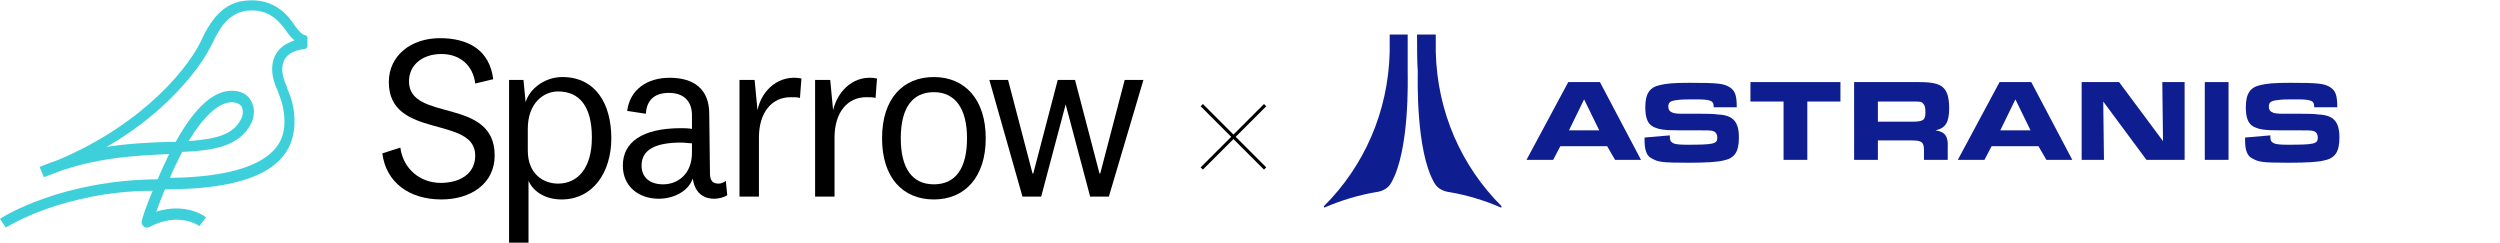
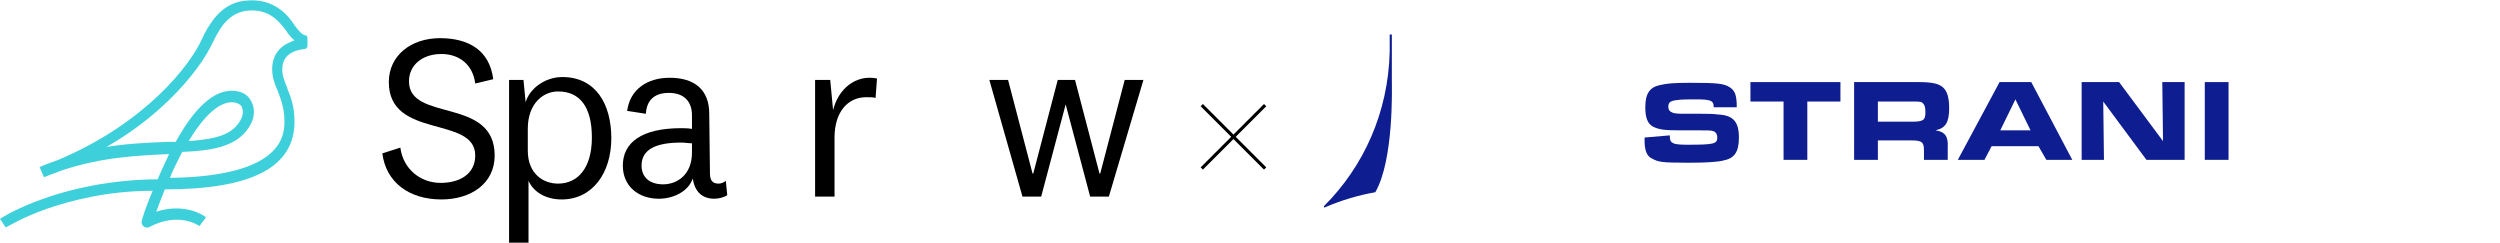
<svg xmlns="http://www.w3.org/2000/svg" version="1.1" id="Layer_1" x="0px" y="0px" viewBox="0 0 347.2 33.7" style="enable-background:new 0 0 347.2 33.7;" xml:space="preserve">
  <style type="text/css">
	.st0{fill:none;stroke:#000000;stroke-width:0.44;stroke-miterlimit:4.01;}
	.st1{fill-rule:evenodd;clip-rule:evenodd;fill:#3ED0DA;}
	.st2{fill:#0E1E90;}
	.st3{fill-rule:evenodd;clip-rule:evenodd;fill:#0E1E90;}
</style>
  <g>
    <path class="st0" d="M175.7,14.6l-8.8,8.8" />
    <path class="st0" d="M166.9,14.6l8.8,8.8" />
  </g>
  <path d="M53.1,21.3l2.5-0.8c0.4,3,2.8,4.9,5.6,4.9c2.6,0,4.8-1.2,4.8-3.8c0-5.6-12-2.2-12-10.2c0-3.7,3.1-6.1,7.1-6.1S68,7,68.5,11  L66,11.6c-0.3-2.5-2.1-4.1-4.7-4.1s-4.5,1.5-4.5,3.8c0,5.7,11.9,2.1,11.9,10.3c0,3.9-3.3,6.1-7.4,6.1C56.8,27.7,53.6,25.3,53.1,21.3  L53.1,21.3L53.1,21.3z" />
  <path d="M73,14.2c0.5-1.8,2.6-3.5,5.1-3.5c4.6,0,6.8,3.7,6.8,8.5s-2.6,8.5-6.9,8.5c-2.4,0-4-1.2-4.6-2.6v8.6h-2.7V11.1h2L73,14.2  L73,14.2L73,14.2z M73.3,20.9c0,3.3,2.2,4.6,4.2,4.6c2.7,0,4.7-2.1,4.7-6.4s-1.7-6.4-4.7-6.4c-2,0-4.2,1.6-4.2,5.2V20.9L73.3,20.9  L73.3,20.9z" />
  <path d="M98.6,24.1c0,1,0.4,1.4,1.2,1.4c0.4,0,0.8-0.2,1-0.4l0.2,2c-0.4,0.3-1.2,0.5-1.8,0.5c-1.2,0-2.1-0.5-2.6-1.5  c-0.2-0.4-0.3-0.8-0.4-1.3c-0.6,1.8-2.7,2.8-4.7,2.8c-2.8,0-5-1.7-5-4.6c0-3.2,2.6-5.2,8.1-5.2c0.4,0,0.9,0,1.5,0.1V16  c0-1.9-1.1-3.1-3.2-3.1s-3.1,1.1-3.2,2.9l-2.6-0.4c0.4-3,2.8-4.6,5.9-4.6c3.4,0,5.5,1.6,5.5,5L98.6,24.1L98.6,24.1L98.6,24.1  L98.6,24.1L98.6,24.1z M96.1,19.9c-0.4,0-1-0.1-1.5-0.1c-3.6,0-5.5,1-5.5,3.2c0,1.6,1.1,2.6,3,2.6s4-1.3,4-4.4V19.9L96.1,19.9  L96.1,19.9z" />
-   <path d="M111.1,13.6c-0.3-0.1-0.8-0.1-1.3-0.1c-2.6,0-4.4,2.1-4.4,5.6v8.2h-2.7V11.1h2.1l0.4,4.2c0.6-2.9,3.1-5,6.1-4.4L111.1,13.6  L111.1,13.6L111.1,13.6z" />
  <path d="M121.6,13.6c-0.3-0.1-0.8-0.1-1.3-0.1c-2.6,0-4.4,2.1-4.4,5.6v8.2h-2.7V11.1h2.1l0.4,4.2c0.7-2.9,3.1-5,6.1-4.4L121.6,13.6  L121.6,13.6L121.6,13.6z" />
-   <path d="M129.7,27.7c-4.3,0-7.2-3-7.2-8.5s2.9-8.5,7.2-8.5c4.3,0,7.2,3.1,7.2,8.5S134,27.7,129.7,27.7z M129.7,12.8  c-3,0-4.6,2.2-4.6,6.4s1.6,6.4,4.6,6.4s4.6-2.2,4.6-6.4S132.6,12.8,129.7,12.8z" />
  <path d="M149.3,11.1l3.4,13h0.1l3.4-13h2.6L154,27.3h-2.6L148,14.5l0,0l-3.4,12.8H142l-4.6-16.2h2.6l3.4,13h0.1l3.4-13L149.3,11.1  L149.3,11.1L149.3,11.1z" />
  <path class="st1" d="M28.1,5.3c0.4-0.9,1-1.9,1.7-2.8c1-1.2,2.3-2.2,4.2-2.4c4.2-0.5,6.2,2.3,6.9,3.4c0.6,0.8,1,1.3,1.5,1.4  c0.2,0,0.3,0.2,0.3,0.4v1.1c0,0.2-0.2,0.4-0.4,0.4c-0.9,0.1-3.1,0.5-3.1,2.8c0,0.9,0.3,1.7,0.7,2.6v0.1c0.5,1.2,1,2.5,1,4.6  c0,6.3-5.9,9.4-18,9.4c-0.5,1.2-0.9,2.3-1.2,3.1c4-1.3,6.8,0.6,6.9,0.8l-0.9,1.2c-0.1-0.1-2.9-2-6.9,0.1c-0.1,0.1-0.2,0.1-0.4,0.1  c-0.2,0-0.4-0.1-0.5-0.2c-0.2-0.2-0.3-0.5-0.2-0.8l0,0l0,0c0.1-0.4,0.6-2,1.5-4.1c-6.4,0-11.5,1.4-14.7,2.5  c-3.4,1.2-5.3,2.4-5.7,2.6L0,30.4c0.7-0.5,8.8-5.4,21.9-5.5c0.4-1,0.9-2,1.4-3.1c0-0.1,0.1-0.2,0.1-0.2c0-0.1,0.1-0.2,0.1-0.2h-0.1  c-4.2,0.2-9.3,0.4-14.9,2.3c-0.7,0.3-1.4,0.5-2.1,0.8l0,0c-0.1,0-0.2,0.1-0.3,0.1l-0.6-1.4c0.9-0.4,1.8-0.7,2.6-1  C20.2,17.1,26.5,9,28.1,5.3L28.1,5.3L28.1,5.3z M34.2,1.5c3.3-0.4,4.7,1.7,5.5,2.7c0.3,0.5,0.7,1,1.2,1.4c-0.2,0.1-0.3,0.1-0.5,0.2  c-1.7,0.7-2.6,2-2.6,3.8c0,1.2,0.4,2.2,0.8,3.1c0.4,1.1,0.9,2.3,0.9,4.1s0,7.7-15.9,7.9c0.3-0.8,0.7-1.6,1.1-2.4  c0.2-0.4,0.4-0.8,0.6-1.2c4.5-0.2,8-0.8,9.6-4c0.5-1,0.5-2.3-0.1-3.2c-0.5-0.9-1.5-1.3-2.6-1.3c-2.6,0-5.2,2.4-7.8,7.1  c-0.3,0-0.7,0-1,0c-2.6,0.1-5.4,0.2-8.6,0.7c2.8-1.6,5.4-3.5,7.6-5.5c3-2.7,5.6-5.9,6.9-8.5c0.5-1,1-2.1,1.8-3.1  C31.9,2.4,32.8,1.7,34.2,1.5C34.2,1.6,34.2,1.6,34.2,1.5z M32.2,14.2c-1.8,0-3.9,1.9-6,5.4c3.9-0.3,6.2-0.9,7.3-3.1  c0.3-0.6,0.3-1.3,0-1.8C33.2,14.4,32.8,14.2,32.2,14.2L32.2,14.2L32.2,14.2z" />
  <g>
-     <path class="st2" d="M217.8,11.4h4.4l5.7,10.8h-3.6l-1.1-1.9h-6.5l-1,1.9h-3.7L217.8,11.4z M222.1,18.1l-2.1-4.3l-2.1,4.3H222.1z" />
    <path class="st2" d="M231.9,18.8c0,0.7,0.1,0.9,0.5,1.1c0.2,0.1,0.7,0.2,1.8,0.2c3.8,0,4.3-0.1,4.3-1c0-0.4-0.2-0.8-0.6-0.9   c-0.2-0.1-0.9-0.1-2.1-0.1h-2.6c-2,0-2.8-0.1-3.6-0.5c-0.8-0.4-1.1-1.3-1.1-2.7c0-1.9,0.6-2.8,2.1-3.1c0.9-0.2,1.7-0.3,4.1-0.3   c3.8,0,4.7,0.1,5.5,0.6c0.8,0.5,1,1.2,1,2.8h-3.2c0-0.9-0.3-1.1-2.5-1.1c-1.1,0-2,0-2.6,0.1c-0.9,0.1-1.2,0.3-1.2,0.9   c0,0.5,0.2,0.7,0.7,0.9c0.2,0,0.3,0.1,1.3,0.1h2.6c0.3,0,1.8,0,2.3,0.1c2.1,0.1,2.9,1,2.9,3.2c0,2-0.6,2.9-2.2,3.2   c-0.8,0.2-2.4,0.3-4.8,0.3c-3.8,0-4.2-0.1-5.1-0.6c-0.7-0.3-1-1.2-1-2.4c0-0.1,0-0.3,0-0.5L231.9,18.8L231.9,18.8z" />
    <path class="st2" d="M247.7,14.1h-4.6v-2.7h12.5v2.7H251v8.1h-3.3V14.1z" />
    <path class="st2" d="M257.5,11.4h8.9c1.9,0,2.8,0.2,3.4,0.7c0.6,0.5,0.9,1.4,0.9,2.9c0,2-0.5,2.8-1.9,3.1c1.3,0.2,1.8,0.8,1.7,2.4   v1.7h-3.3v-1.3c0-1.2-0.3-1.4-1.8-1.4h-4.6v2.7h-3.3L257.5,11.4L257.5,11.4z M265.5,16.9c1.6,0,1.9-0.2,1.9-1.3   c0-0.7-0.1-1-0.3-1.2c-0.2-0.3-0.5-0.3-1.5-0.3h-4.8v2.8H265.5z" />
    <path class="st2" d="M294.3,11.4l6.1,8.2l-0.1-8.2h3.1v10.8h-5.3l-6-8.1l0.1,8.1h-3.1V11.4H294.3z" />
    <path class="st2" d="M306.2,11.4h3.3v10.8h-3.3V11.4z" />
-     <path class="st2" d="M315.3,18.8c0,0.7,0.1,0.9,0.5,1.1c0.2,0.1,0.7,0.2,1.8,0.2c3.8,0,4.3-0.1,4.3-1c0-0.4-0.2-0.8-0.6-0.9   c-0.2-0.1-0.9-0.1-2.1-0.1h-2.6c-2,0-2.8-0.1-3.6-0.5c-0.8-0.4-1.1-1.3-1.1-2.7c0-1.9,0.6-2.8,2.1-3.1c0.9-0.2,1.7-0.3,4.1-0.3   c3.8,0,4.7,0.1,5.5,0.6c0.8,0.5,1,1.2,1,2.8h-3.2c0-0.9-0.3-1.1-2.5-1.1c-1.1,0-2,0-2.6,0.1c-0.9,0.1-1.2,0.3-1.2,0.9   c0,0.5,0.2,0.7,0.7,0.9c0.2,0,0.3,0.1,1.3,0.1h2.6c0.3,0,1.8,0,2.3,0.1c2.1,0.1,2.9,1,2.9,3.2c0,2-0.6,2.9-2.2,3.2   c-0.8,0.2-2.4,0.3-4.8,0.3c-3.8,0-4.2-0.1-5.1-0.6c-0.7-0.3-1-1.2-1-2.4c0-0.1,0-0.3,0-0.5L315.3,18.8L315.3,18.8z" />
    <path class="st2" d="M277.7,11.4h4.4l5.7,10.8h-3.6l-1.1-1.9h-6.5l-1,1.9h-3.7L277.7,11.4z M282,18.1l-2.1-4.3l-2.1,4.3H282z" />
-     <path class="st3" d="M195.5,4.8H193l0,2.4c-0.2,8.4-3.6,15.9-9.1,21.4c-0.1,0.1,0,0.3,0.1,0.2c2.3-1,4.7-1.7,7-2.1   c0.8-0.1,1.7-0.4,2.2-1.3c2.6-4.5,2.3-14.6,2.3-15.5V4.8z" />
-     <path class="st3" d="M196.8,4.8h2.6l0,2.4c0.2,8.4,3.6,15.9,9.1,21.4c0.1,0.1,0,0.3-0.1,0.2c-2.3-1-4.7-1.7-7-2.1   c-0.8-0.1-1.7-0.4-2.2-1.3c-2.6-4.5-2.3-14.6-2.3-15.5C196.8,8.7,196.8,6.1,196.8,4.8L196.8,4.8z" />
+     <path class="st3" d="M195.5,4.8H193l0,2.4c-0.2,8.4-3.6,15.9-9.1,21.4c-0.1,0.1,0,0.3,0.1,0.2c2.3-1,4.7-1.7,7-2.1   c2.6-4.5,2.3-14.6,2.3-15.5V4.8z" />
  </g>
</svg>